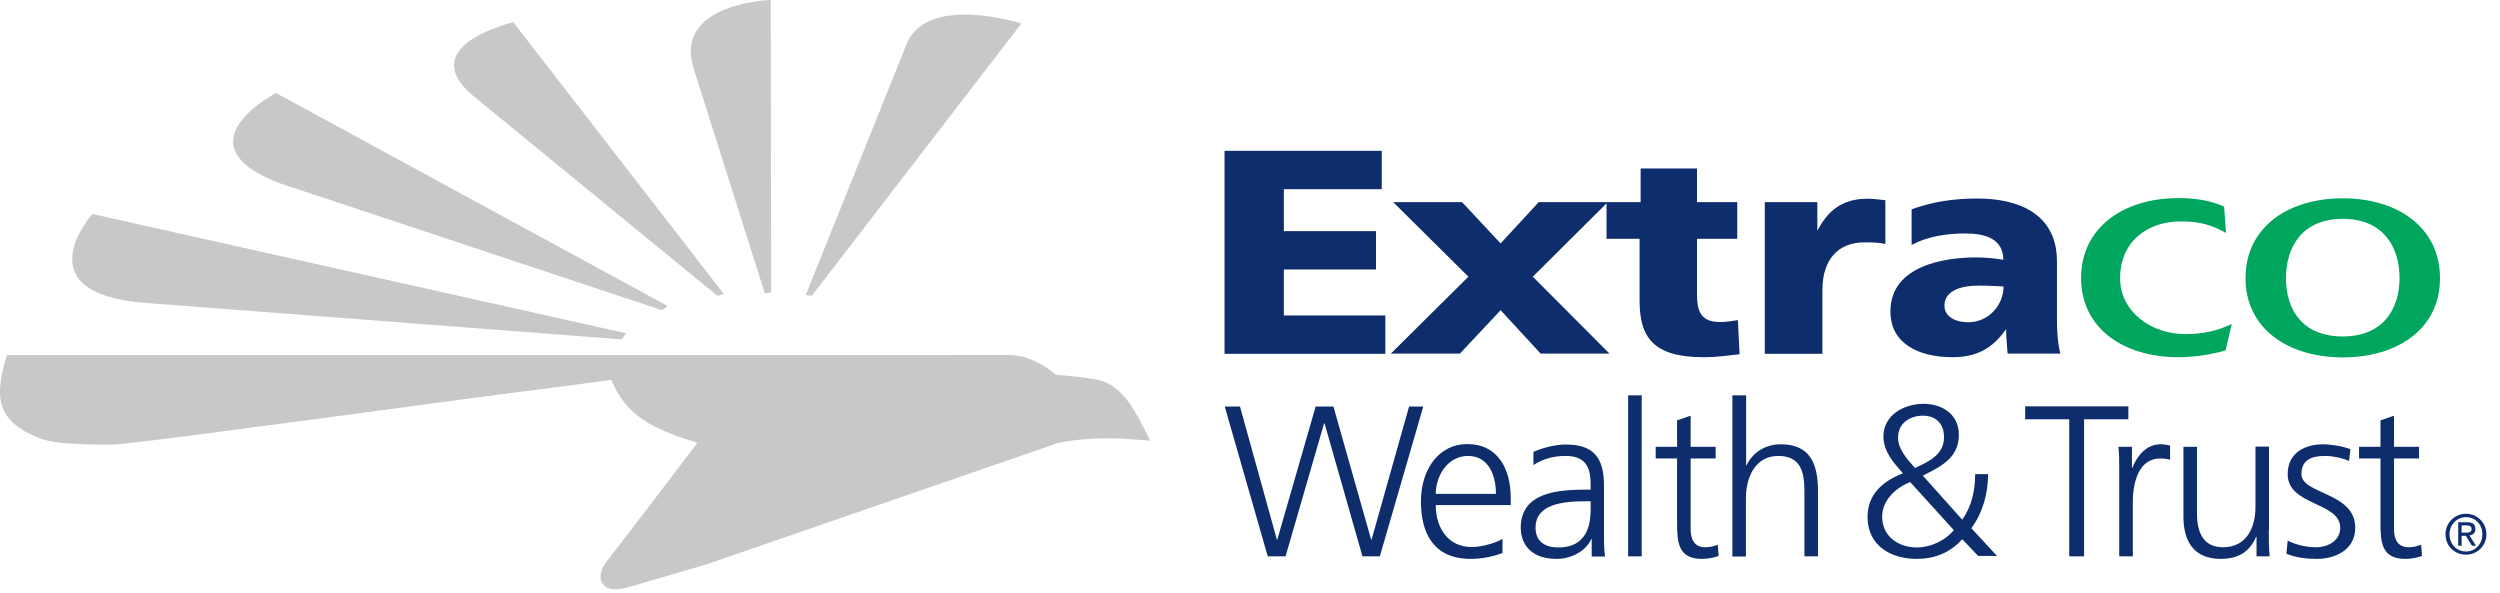
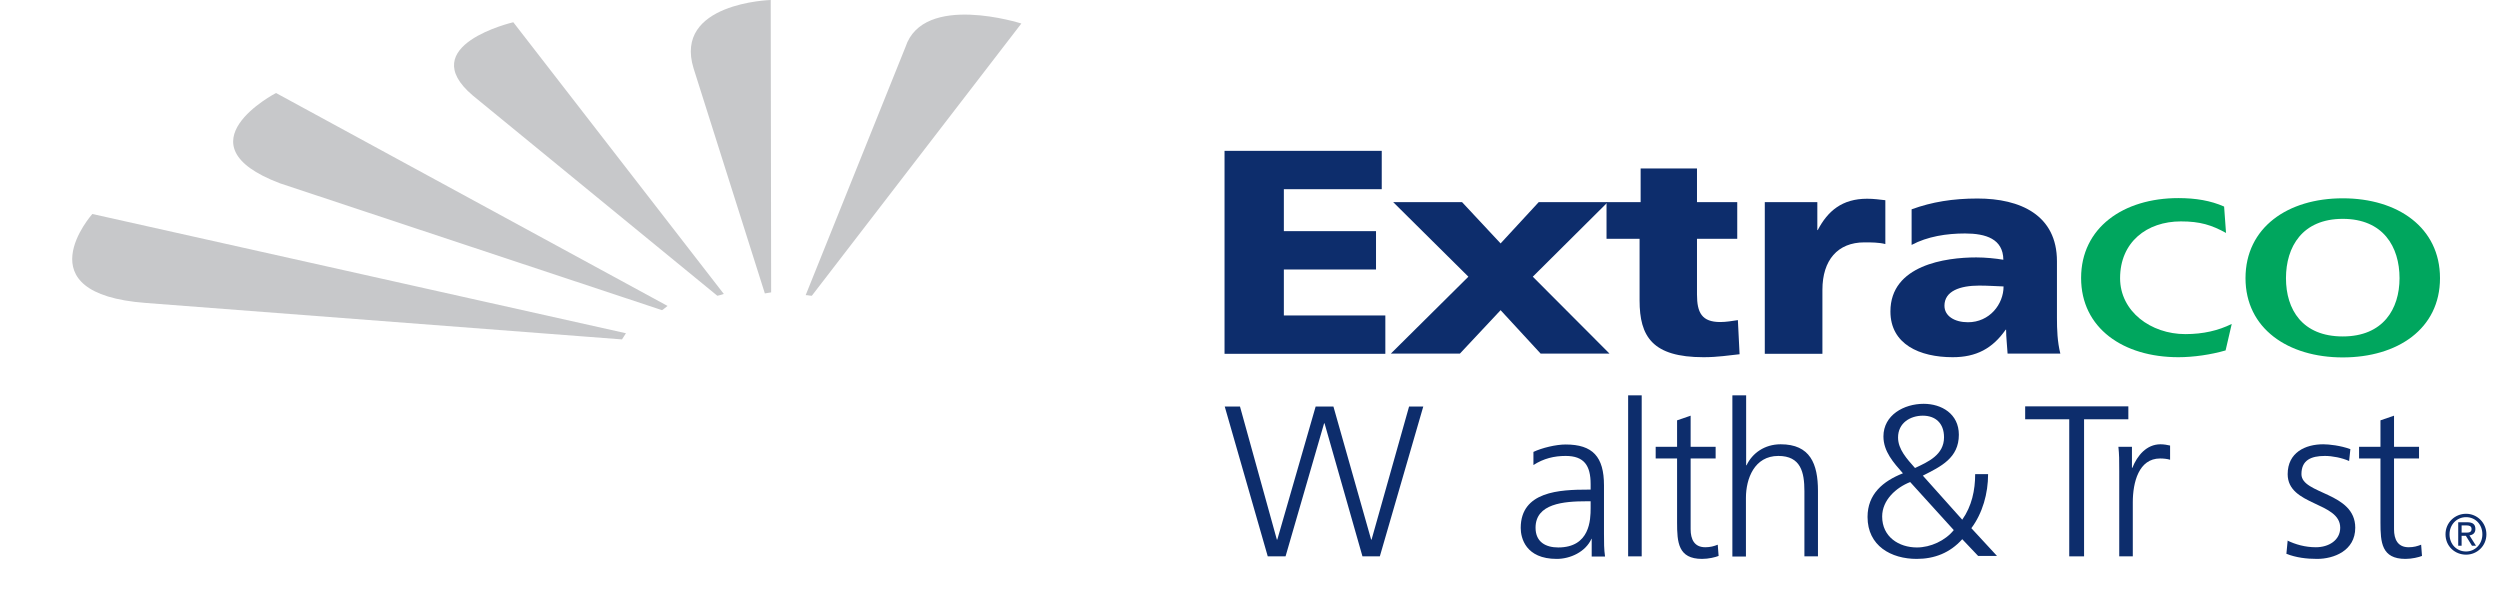
<svg xmlns="http://www.w3.org/2000/svg" width="118" height="28" viewBox="0 0 118 28" fill="none">
  <path d="M29.548 15.73L4.358 10.1C4.358 10.1 1.008 13.86 6.888 14.3L29.358 16.02C29.408 15.93 29.488 15.83 29.538 15.74" fill="#C7C8CA" />
  <path d="M31.508 14.44L13.028 4.39C13.028 4.39 8.358 6.81 13.208 8.65L31.248 14.64C31.338 14.59 31.418 14.5 31.508 14.44Z" fill="#C7C8CA" />
  <path d="M34.168 13.88L24.228 1.05C24.228 1.05 19.518 2.14 22.318 4.51L33.858 13.96C33.958 13.94 34.068 13.91 34.178 13.87" fill="#C7C8CA" />
  <path d="M36.098 13.85C36.198 13.83 36.298 13.82 36.398 13.8L36.378 0C36.378 0 31.778 0.13 32.738 3.23L36.098 13.84V13.85Z" fill="#C7C8CA" />
  <path d="M38.318 13.96L48.208 1.11C48.208 1.11 43.588 -0.37 42.738 2.22L38.028 13.93C38.138 13.93 38.208 13.96 38.328 13.96" fill="#C7C8CA" />
-   <path d="M49.818 20.94C50.708 20.73 51.508 20.7 52.238 20.69C52.968 20.68 54.248 20.8 54.288 20.8C53.598 19.39 53.088 18.41 52.118 18.02C51.698 17.83 50.098 17.71 49.838 17.69C48.898 16.9 48.108 16.77 47.718 16.76C47.338 16.75 44.168 16.76 44.168 16.76H0.328C0.168 17.27 0.048 17.77 0.008 18.25C-0.012 18.6 -0.012 19.04 0.248 19.5C0.508 19.96 0.978 20.26 1.368 20.46C1.748 20.66 2.238 20.84 2.858 20.9C3.478 20.96 4.738 21 5.268 20.99C5.808 20.97 8.758 20.59 8.758 20.59L14.068 19.89L17.888 19.38C17.888 19.38 21.498 18.9 21.978 18.83C23.598 18.61 25.458 18.38 25.458 18.38C25.458 18.38 28.698 17.96 28.858 17.93C29.538 19.59 30.708 20.22 32.918 20.9C32.838 21.02 28.788 26.32 28.628 26.51C28.468 26.69 28.148 27.27 28.508 27.63C28.868 27.99 29.548 27.74 29.888 27.65C30.238 27.55 33.398 26.62 33.398 26.62C33.398 26.62 49.518 21.05 49.818 20.95" fill="#C7C8CA" />
  <path d="M105.078 11C104.388 10.62 103.848 10.45 102.938 10.45C101.328 10.45 100.068 11.43 100.068 13.13C100.068 14.7 101.518 15.77 103.148 15.77C103.998 15.77 104.708 15.6 105.338 15.29L105.048 16.54C104.358 16.74 103.538 16.86 102.818 16.86C100.218 16.86 98.228 15.49 98.228 13.12C98.228 10.75 100.218 9.35 102.818 9.35C103.638 9.35 104.348 9.47 104.978 9.75L105.068 10.99L105.078 11Z" fill="#00A65E" />
  <path d="M105.988 13.13C105.988 10.74 107.978 9.36 110.578 9.36C113.178 9.36 115.168 10.74 115.168 13.13C115.168 15.52 113.168 16.87 110.578 16.87C107.988 16.87 105.988 15.5 105.988 13.13ZM113.258 13.13C113.258 11.65 112.488 10.33 110.578 10.33C108.668 10.33 107.898 11.65 107.898 13.13C107.898 14.61 108.668 15.88 110.578 15.88C112.488 15.88 113.258 14.58 113.258 13.13Z" fill="#00A65E" />
  <path d="M57.798 7.12H65.218V8.93H60.598V10.91H64.948V12.72H60.598V14.89H65.388V16.7H57.798V7.12Z" fill="#0D2D6C" />
  <path d="M88.988 11.52C88.688 11.44 88.308 11.44 87.998 11.44C86.738 11.44 86.018 12.28 86.018 13.68V16.7H83.298V9.54H85.778V10.86H85.798C86.268 9.96 86.948 9.38 88.128 9.38C88.448 9.38 88.708 9.42 88.988 9.45V11.52Z" fill="#0D2D6C" />
  <path d="M94.758 16.69C94.738 16.31 94.688 15.93 94.688 15.56H94.668C94.048 16.45 93.278 16.86 92.168 16.86C90.608 16.86 89.228 16.25 89.228 14.7C89.228 12.51 91.838 12.15 93.278 12.15C93.708 12.15 94.208 12.2 94.558 12.26C94.548 11.28 93.738 11.02 92.748 11.02C91.878 11.02 90.978 11.16 90.228 11.56V9.88C91.188 9.53 92.178 9.37 93.338 9.37C95.358 9.37 97.088 10.15 97.088 12.33V15C97.088 15.56 97.108 16.13 97.248 16.69H94.748H94.758ZM92.888 15.21C93.908 15.21 94.568 14.36 94.568 13.52C94.228 13.51 93.838 13.48 93.418 13.48C92.508 13.48 91.778 13.74 91.778 14.43C91.778 14.92 92.258 15.21 92.888 15.21Z" fill="#0D2D6C" />
  <path d="M75.818 9.54H77.438V7.95H80.098V9.54H81.998V11.27H80.098V13.9C80.098 14.76 80.328 15.2 81.198 15.2C81.468 15.2 81.758 15.15 82.028 15.11L82.108 16.72C81.608 16.77 81.088 16.86 80.408 16.86C77.988 16.86 77.388 15.88 77.388 14.18V11.27H75.828V9.54H75.818Z" fill="#0D2D6C" />
  <path d="M75.968 16.69L72.348 13.06L75.888 9.54H72.628L70.828 11.49L69.008 9.54H65.758L69.308 13.06L65.648 16.69H68.908L70.828 14.64L72.718 16.69H75.968Z" fill="#0D2D6C" />
  <path d="M65.138 26.26H64.308L62.518 19.98H62.498L60.678 26.26H59.838L57.808 19.19H58.528L60.268 25.47H60.288L62.098 19.19H62.938L64.718 25.47H64.738L66.508 19.19H67.178L65.128 26.26H65.138Z" fill="#0D2D6C" />
-   <path d="M70.918 26.1C70.468 26.28 69.898 26.38 69.418 26.38C67.708 26.38 67.068 25.22 67.068 23.67C67.068 22.12 67.938 20.96 69.248 20.96C70.708 20.96 71.308 22.14 71.308 23.52V23.84H67.768C67.768 24.93 68.358 25.82 69.468 25.82C69.938 25.82 70.608 25.63 70.918 25.43V26.08V26.1ZM70.608 23.31C70.608 22.41 70.248 21.52 69.288 21.52C68.328 21.52 67.768 22.46 67.768 23.31H70.608Z" fill="#0D2D6C" />
  <path d="M75.138 25.43H75.118C74.838 26.05 74.118 26.38 73.478 26.38C72.008 26.38 71.778 25.39 71.778 24.92C71.778 23.19 73.618 23.11 74.958 23.11H75.078V22.85C75.078 21.97 74.768 21.52 73.898 21.52C73.358 21.52 72.858 21.64 72.378 21.95V21.33C72.778 21.14 73.438 20.98 73.898 20.98C75.178 20.98 75.708 21.56 75.708 22.91V25.19C75.708 25.61 75.708 25.92 75.758 26.27H75.128V25.44L75.138 25.43ZM75.078 23.66H74.898C73.798 23.66 72.478 23.77 72.478 24.91C72.478 25.59 72.968 25.84 73.548 25.84C75.048 25.84 75.078 24.53 75.078 23.98V23.67V23.66Z" fill="#0D2D6C" />
  <path d="M76.848 18.66H77.488V26.26H76.848V18.66Z" fill="#0D2D6C" />
  <path d="M80.978 21.64H79.798V24.98C79.798 25.45 79.968 25.83 80.488 25.83C80.728 25.83 80.898 25.78 81.078 25.71L81.118 26.24C80.968 26.3 80.648 26.38 80.338 26.38C79.208 26.38 79.158 25.6 79.158 24.66V21.64H78.148V21.09H79.158V19.84L79.798 19.62V21.09H80.978V21.64Z" fill="#0D2D6C" />
  <path d="M81.778 18.66H82.418V21.96H82.438C82.708 21.39 83.288 20.97 84.048 20.97C85.438 20.97 85.808 21.89 85.808 23.17V26.26H85.168V23.18C85.168 22.29 84.998 21.52 83.938 21.52C82.808 21.52 82.408 22.59 82.408 23.5V26.27H81.768V18.67L81.778 18.66Z" fill="#0D2D6C" />
  <path d="M92.618 24.53C93.068 23.89 93.228 23.14 93.228 22.38H93.838C93.838 23.29 93.578 24.22 93.048 24.93L94.258 26.24H93.368L92.618 25.45C92.038 26.1 91.298 26.38 90.468 26.38C89.268 26.38 88.148 25.77 88.148 24.4C88.148 23.32 88.878 22.71 89.818 22.34C89.378 21.84 88.898 21.31 88.898 20.6C88.898 19.59 89.868 19.06 90.798 19.06C91.638 19.06 92.458 19.53 92.458 20.52C92.458 21.62 91.608 22.02 90.758 22.45L92.618 24.53ZM90.168 22.75C89.498 23.01 88.838 23.6 88.838 24.38C88.838 25.34 89.628 25.84 90.478 25.84C91.118 25.84 91.818 25.52 92.218 25.02L90.158 22.75H90.168ZM90.388 22.09C91.008 21.8 91.758 21.47 91.758 20.64C91.758 19.97 91.348 19.62 90.758 19.62C90.168 19.62 89.588 19.96 89.588 20.65C89.588 21.21 90.008 21.66 90.388 22.09Z" fill="#0D2D6C" />
  <path d="M97.678 19.79H95.588V19.18H100.458V19.79H98.368V26.26H97.668V19.79H97.678Z" fill="#0D2D6C" />
  <path d="M100.028 22.25C100.028 21.68 100.028 21.47 99.988 21.09H100.628V22.08H100.648C100.878 21.5 101.318 20.97 101.978 20.97C102.128 20.97 102.308 21 102.428 21.03V21.7C102.298 21.66 102.128 21.64 101.958 21.64C100.948 21.64 100.668 22.77 100.668 23.71V26.26H100.028V22.25Z" fill="#0D2D6C" />
-   <path d="M107.088 25.04C107.088 25.44 107.088 25.84 107.128 26.26H106.508V25.34H106.488C106.278 25.81 105.888 26.38 104.818 26.38C103.538 26.38 103.058 25.53 103.058 24.39V21.09H103.698V24.23C103.698 25.2 104.038 25.83 104.928 25.83C106.098 25.83 106.458 24.81 106.458 23.94V21.08H107.098V25.03L107.088 25.04Z" fill="#0D2D6C" />
  <path d="M107.958 25.51C108.348 25.7 108.808 25.83 109.308 25.83C109.918 25.83 110.458 25.5 110.458 24.91C110.458 23.68 107.978 23.88 107.978 22.38C107.978 21.36 108.808 20.97 109.658 20.97C109.928 20.97 110.478 21.03 110.938 21.2L110.878 21.76C110.548 21.61 110.088 21.52 109.738 21.52C109.078 21.52 108.628 21.72 108.628 22.38C108.628 23.34 111.168 23.22 111.168 24.91C111.168 26 110.148 26.38 109.368 26.38C108.868 26.38 108.378 26.32 107.918 26.14L107.978 25.51H107.958Z" fill="#0D2D6C" />
  <path d="M114.178 21.64H112.998V24.98C112.998 25.45 113.168 25.83 113.688 25.83C113.928 25.83 114.098 25.78 114.278 25.71L114.318 26.24C114.168 26.3 113.848 26.38 113.538 26.38C112.408 26.38 112.358 25.6 112.358 24.66V21.64H111.348V21.09H112.358V19.84L112.998 19.62V21.09H114.178V21.64Z" fill="#0D2D6C" />
  <path d="M115.618 25.22C115.618 24.76 115.958 24.41 116.398 24.41C116.838 24.41 117.168 24.75 117.168 25.22C117.168 25.69 116.818 26.03 116.398 26.03C115.958 26.03 115.618 25.69 115.618 25.22ZM116.398 26.18C116.918 26.18 117.358 25.77 117.358 25.22C117.358 24.67 116.918 24.25 116.398 24.25C115.878 24.25 115.428 24.66 115.428 25.22C115.428 25.78 115.868 26.18 116.398 26.18ZM116.188 25.29H116.388L116.678 25.76H116.868L116.558 25.27C116.718 25.25 116.838 25.16 116.838 24.97C116.838 24.75 116.718 24.65 116.448 24.65H116.028V25.76H116.188V25.29ZM116.188 25.14V24.8H116.428C116.528 24.8 116.658 24.82 116.658 24.97C116.658 25.13 116.528 25.14 116.388 25.14H116.188Z" fill="#0D2D6C" />
</svg>